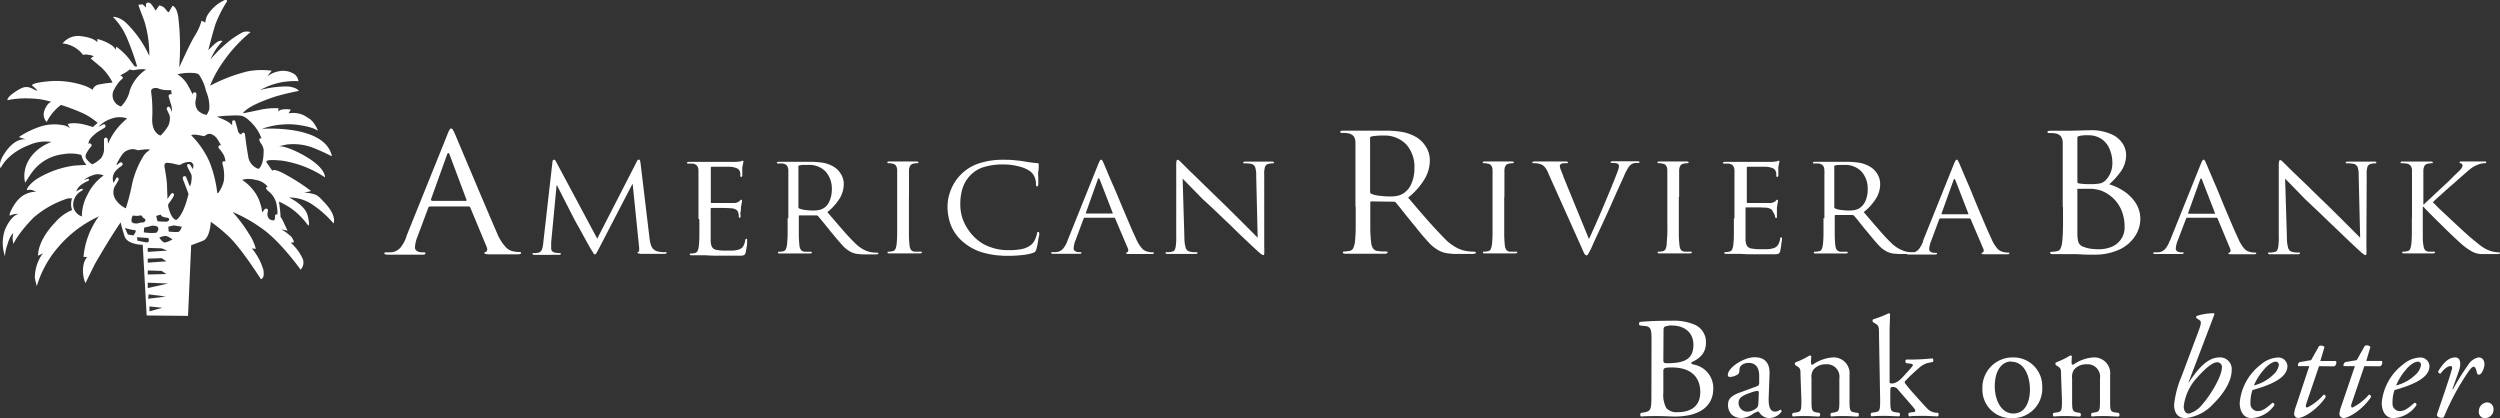
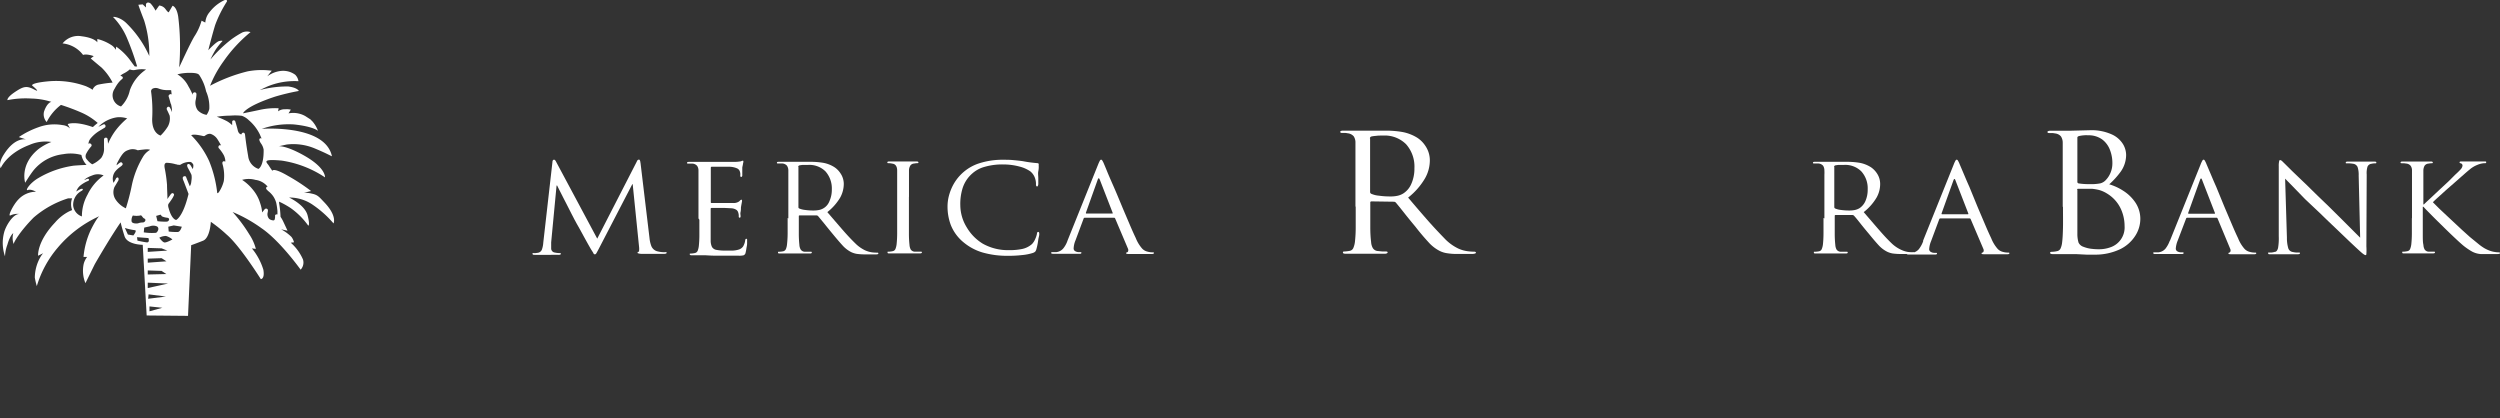
<svg xmlns="http://www.w3.org/2000/svg" viewBox="0 0 389.17 65.09">
  <rect x="0" y="0" width="389.17" height="65.09" fill="#333333" stroke="none" />
  <defs>
    <style>.cls-1,.cls-2,.cls-3{fill:#fff}.cls-2{fill-rule:evenodd}</style>
  </defs>
  <g id="Layer_2" data-name="Layer 2">
    <g id="tagline">
      <path class="cls-1" d="M27.63 11.58a4.58 4.58 0 011.71 1.88 9.31 9.31 0 01.66 1.32.85.85 0 010-.18.32.32 0 01.41-.21.28.28 0 01.17.28s0 .37-.11.87a2 2 0 00.31 1.62 2.43 2.43 0 001.38.72 2.62 2.62 0 00.42-.91 6 6 0 00-.5-2.76A7.23 7.23 0 0031 11.66c-.1-.11-.28-.32-1.42-.32a7.82 7.82 0 00-2 .24m-4.2 11.79c.05 0-.06-.19-.93-.1s-1 .13-1 .13a1.83 1.83 0 00-1.29-.11c-.65.23-1 .29-1.91 2.07a.7.7 0 00-.09.37 5.52 5.52 0 01.48-.39c.15-.11.28-.1.35 0 .26.25 0 .43-.29.65a3.74 3.74 0 00-.77.71 1.85 1.85 0 00-.26 1.76 6.16 6.16 0 00.41-.72s.15-.17.28-.1.13.34.06.47l-.6 1a2.06 2.06 0 00.21 2 3.89 3.89 0 001.56 1.32 32.87 32.87 0 00.95-3.68 14.33 14.33 0 011.69-4.29 3 3 0 011.17-1.15m-3.18-12.52a4.48 4.48 0 01-.93.63c-.54.27-.54.41-.54.41s.33 0 .37.26-.5.24-1.28 1.73a1.8 1.8 0 001 2.75 5 5 0 001.37-2.51 6.55 6.55 0 012.53-3.24 4.88 4.88 0 00-1.74.08 1.47 1.47 0 01-.82-.11m6.39 5.35c-.18-.71-.32-1.12-.32-1.12a.28.28 0 01.15-.31.25.25 0 01.32 0l-.07-.63s.11-.07-.56-.05a3.67 3.67 0 01-1.41-.25 1.15 1.15 0 00-.88 0 .47.47 0 00-.28.47 22 22 0 01.17 4.2C23.62 20.8 25 21.1 25 21.1a7.36 7.36 0 001.14-1.43 2.59 2.59 0 00.27-1.67c-.19-.45-.43-.93-.43-.93a.34.34 0 01.11-.41.23.23 0 01.34.07 3 3 0 01.26.49.5.5 0 00.09.2 4.69 4.69 0 00-.17-1.26m7.12 2s.78.29 1.41.61a3.6 3.6 0 011 .72v-.5a.24.24 0 01.22-.26.26.26 0 01.28.21s.3 1 .37 1.33c.15.67.58.65.58.65a.3.3 0 01.28-.27c.24 0 .27.29.27.29s.19 1.68.49 3.35a2.37 2.37 0 001.6 2s.85-.34.81-3a2.32 2.32 0 00-.44-1c-.17-.27-.32-.59-.17-.71s.3 0 .3 0l-.3-.69a6.85 6.85 0 00-1.71-2.19 3 3 0 00-1.06-.67A8.44 8.44 0 0035.9 18a14.86 14.86 0 00-2.17.17m-3.94 2.91a13.79 13.79 0 012.77 4 18.37 18.37 0 011.26 5 .51.51 0 00.24-.15 5.41 5.41 0 00.78-1.75 6.53 6.53 0 00-.2-2.64c-.06-.22 0-.37.13-.43a.4.4 0 01.3.06v-.24a2.71 2.71 0 00-.21-.73 5.81 5.81 0 00-.76-1.09.3.3 0 010-.45.25.25 0 01.33 0s-.28-.52-.59-1a2 2 0 00-1.06-.82 1 1 0 00-.63.13c-.21.11-.28.22-.41.22s-.43-.11-1.1-.2-.89.07-.89.07M37.69 28a7.17 7.17 0 011.61 1.45 6.07 6.07 0 011.21 2.21 5.91 5.91 0 01.3 1.41l.32-.41c.13-.17.26-.24.44-.15s.15.32.09.6a1.08 1.08 0 00.13.81c.19.36.75.39.75.39a.23.23 0 00.22-.14 1.72 1.72 0 00.06-.56c0-.09 0-.17.16-.22s.21 0 .21 0v-.52a10.31 10.31 0 00-.19-1.29 3.55 3.55 0 00-.45-1 3.63 3.63 0 00-.8-.84c-.24-.24-.37-.33-.31-.52a.23.23 0 01.24-.17l-.34-.33a2.92 2.92 0 00-1.59-.72 3.82 3.82 0 00-2.06 0m-10.3-2.42a5.71 5.71 0 00-1.5-.24c-.28.09-.36.33-.23.95a21.29 21.29 0 01.34 2.49c0 .68.09 2 .05 2.15s.17-.2.32-.39.35-.61.61-.43 0 .45-.09.67c-.28.45-.64.93-.64.93s-.17.18 0 .69c.48 1.8 1.17 1.84 1.17 1.84s.91-.37 1.73-3.29c.16-.58.2-.76.2-.76l-.76-2s-.32-.59 0-.72.35 0 .48.35l.48 1.18a1.69 1.69 0 00.2-.5l.06-.47a2.62 2.62 0 000-.8c-.09-.24-.58-1.13-.58-1.13s-.22-.41 0-.54.45.17.5.28l.28.48s.21-.61 0-.83-.22-.34-.82-.26a2.62 2.62 0 00-1 .35.42.42 0 01-.39.07c-.26 0-.39-.09-.39-.09m-11.28 1.75a2.23 2.23 0 00-1.77 0c-1.07.39-1.24.72-1.24.72l.41-.17s.26-.11.31.06 0 .17-.16.26a4.83 4.83 0 00-1.19.71 2 2 0 00-.62.93 4.3 4.3 0 01.49-.3c.33-.17.48-.15.52-.08s0 .17-.19.28a2.46 2.46 0 00-1.3 2.28 2 2 0 001.36 1.69 6.89 6.89 0 01.87-3.38 7.92 7.92 0 012.51-3m3.7-8.87a4 4 0 00-1.62-.18 5.15 5.15 0 00-2.9 1.48l.65-.31s.3-.21.43.05a.3.3 0 01-.15.43l-.78.47a5.52 5.52 0 00-1.34 1.15 1.44 1.44 0 00-.35.87s.2-.19.37 0a.26.26 0 01.06.39 5.56 5.56 0 00-.82 1.21c-.15.48 0 .68.3 1a2.74 2.74 0 00.68.58 4.4 4.4 0 001.4-1 2.43 2.43 0 00.43-1.6v-1.25a.28.28 0 01.28-.3c.26 0 .28.17.3.41s.05.54.05.54a9.64 9.64 0 011.12-2 11.67 11.67 0 011.84-1.94m.9 15.11a1.38 1.38 0 00-.2.88c.06.47 1 .34 1 .34a2.08 2.08 0 01.73-.14c.39 0 .59-.47.26-.61s-.39-.61-.66-.47a3.09 3.09 0 01-1.11 0m3.61.06l.2.82a8.87 8.87 0 001.49.07c.33-.07.53-.55 0-.61a2.63 2.63 0 01-.79-.21l-.21-.27zm-4.86 1.9l.46 1 .85.14s.67-.82.2-.82a8.78 8.78 0 01-1.51-.34m3-.06l-.07.74a8.1 8.1 0 001.91.07c.26-.13.59-.75.13-1a1.46 1.46 0 00-1.12 0zm3.75-.14l.06.75a8.51 8.51 0 001.45.07c.39-.07.59-.82.59-.82l-1.25-.2zm-4.87 1.63l.07.54s.92.21 1.44.27.27-.67.27-.67zm3.47.08s.46.68.79.74 1.25-.47 1.25-.47a2.89 2.89 0 00-1-.54 2.26 2.26 0 00-1.04.27M23 44v.84l3.17-.7zm.13 1.82l-.07.69 2.77-.35zm.14 1.88v.76l2-.55zM23 42.1v.63l2.9-.07-.75-.49zm0-1.84v.63l2.91-.21-.75-.49zm0-1.67v.62l3.05-.2-.89-.35zm-2-28.24h.35A40.62 40.62 0 0019.8 6a10.54 10.54 0 00-2.13-3.28c-.36-.19 1-.18 2.12 1a16.67 16.67 0 013.45 5 17.74 17.74 0 00-.8-5.53c-.86-2.22-.9-2.45-.9-2.45l.67-.06.51.48V.65s.16-.49.72-.11a5.11 5.11 0 01.77 1.12l.57-.8a1.36 1.36 0 011 .58c.43.58.49.46.49.46l.59-1s.63.1.88 1.68a38.47 38.47 0 01.15 7.9c0 .06 1.81-4 2.49-5a8.94 8.94 0 001-2.26l.58.29a2.81 2.81 0 01.68-1.64A6.1 6.1 0 0135 0c.49-.06.31.26.31.26a18.83 18.83 0 00-1.81 3.62c-.42 1.35-1.08 3.94-1.08 3.94s1.21-1.31 1.7-1.43.52 0 .52 0a11.43 11.43 0 00-1 1.23 12.94 12.94 0 00-.88 1.64A21.29 21.29 0 0136 6.14a14.56 14.56 0 011.71-1.08A1.79 1.79 0 0139 5a22.36 22.36 0 00-4.22 4.57 17.42 17.42 0 00-2.08 3.78 25.21 25.21 0 015.84-2.24 11.7 11.7 0 013.76-.1l-.7.88a4.33 4.33 0 012-.83 3.18 3.18 0 012.36.58 1.79 1.79 0 01.5 1 11 11 0 00-4.92.86l-1.13.53a16.52 16.52 0 014.45-.57c1.47.19 1.66.7 1.66.7a34.87 34.87 0 00-3.69.88c-4.69 1.55-5 2.6-5 2.6s1.29-.25 2.76-.57a11.34 11.34 0 012.78-.22l-.08.48a1.73 1.73 0 011.11-.32 2.72 2.72 0 01.87.06l-.36.58a3.81 3.81 0 012.63.43c1.17.76.59.35 1.08.8a4.71 4.71 0 01.88 1.49s-.7-.68-3.75-1a12.62 12.62 0 00-5 .69s9.84-.75 10.92 4.25c0 .07-.69-.39-2.83-1.27a8.65 8.65 0 00-4.23-.54l-1.23.27s1-.18 3.76 1.33c3.65 2 3.45 3.51 3.45 3.51A16.48 16.48 0 0043.84 25c-3.24-.3-2.32.26-2 .77s.56.82.56.82.08-.59 2.47.81a29.48 29.48 0 013.56 2.34l-1.1.26a5.09 5.09 0 011.29.16c.86.19 1.1.54 1.8 1.27 2.12 2.18 1.5 3.35 1.5 3.35a16.14 16.14 0 00-3.09-2.8A6.42 6.42 0 0045 30.75s2.45 1.12 2.88 2.77.1 1.6.1 1.6a11.61 11.61 0 00-2.73-2.73 13.67 13.67 0 00-1.8-1v.23a15.81 15.81 0 01.22 2.13 5.3 5.3 0 01.42.73l.67 1.43-1-.21a7.05 7.05 0 011.62 1.19 2.46 2.46 0 01.39.83l-.51.06a7.45 7.45 0 011.9 2.6 1.62 1.62 0 01-.36 1.6s-3.19-4.47-6.07-6.44A22.44 22.44 0 0036.21 33a23.36 23.36 0 012.62 3.52 7.48 7.48 0 011 2.22l-.62-.07A9.56 9.56 0 0141 42c.24 1.46-.4 1.45-.4 1.45s-3.22-5.14-5.3-6.92a22.59 22.59 0 00-2.48-2s-.11 2.5-1.21 2.94-1.85.7-1.85.7l-.49 11-6.44-.06-.61-11s-2.4 0-2.83-1.33-.61-2.16-.61-2.16-1.35 1.88-4 6.46c-.05.09-1.48 3-1.48 3a5.07 5.07 0 01-.27-3 3 3 0 01.53-1.08H13a12.56 12.56 0 011.13-4.2c1-2 1.34-2.15 1.34-2.15A18.37 18.37 0 009 38.54a16.48 16.48 0 00-3.27 6 12.3 12.3 0 01-.31-1.32 6.56 6.56 0 01.87-3.2 3.82 3.82 0 01.43-.6l-.79.39s-.2-2.18 2.63-5.16a7.23 7.23 0 012.21-1.75l.46-.2a2.6 2.6 0 010-1.83h-.61a15.17 15.17 0 00-5.39 3C3.13 36 2.13 37.71 2.13 38a2.83 2.83 0 01-.06-1.71s-.49.28-.92 1.8a5.75 5.75 0 00-.37 1.81 6.34 6.34 0 01-.15-3.67C.87 35.22 2 33.31 3 33.31a2.49 2.49 0 00-1.34.21c-.56.32.39-1.66 1.23-2.5a3.76 3.76 0 012.72-1.17s-.78-.46-1.27-.27.24-1.06 1.66-1.88a14.82 14.82 0 015.47-1.91c.85-.07 1.64-.1 2-.12a3.25 3.25 0 01-.8-1.55A6.35 6.35 0 009.85 24a7 7 0 00-4.64 2.53c-.62.8-1.29 1.92-1.29 1.92S3 25.63 6 23.2a7.91 7.91 0 012-1.1 6.19 6.19 0 00-3.42.46C1 23.92.11 26.18.11 26.18s-.47-.67.52-2.18c1.75-2.77 3.45-2.29 3.45-2.29l-1.15-.37A13.46 13.46 0 016 19.8a7.12 7.12 0 013.76-.32 1.88 1.88 0 011.14.52l-.36-.68s1-.51 3.68.38l.24.08a9.66 9.66 0 01.75-.64 9.76 9.76 0 00-2.48-1.59 32.39 32.39 0 00-3.24-1.22A7.55 7.55 0 007.27 19a1.76 1.76 0 01-.41-1.65C7.36 15.91 8 15.86 8 15.86a11 11 0 00-3.1-.52 14.47 14.47 0 00-3.74.25s-.16-.38 1.17-1.27 1.82-1 3-.38-.33-.63-.33-.63-.26-.38 2.4-.64a13.57 13.57 0 016 .76c1 .45 1 .57 1 .57a1.31 1.31 0 01.86-.82 17.83 17.83 0 012.27-.32 8.86 8.86 0 00-1.72-2.34c-.92-.76-1.69-1.42-1.69-1.42l.47-.36a4.24 4.24 0 00-1.11-.25 1.47 1.47 0 00-.55.06 4.56 4.56 0 00-3.19-1.79 3.1 3.1 0 013-1.11c2 .25 2.41.94 2.41.94v-.52a7 7 0 012.16.93 2 2 0 01.71.75l.07-.49a9.42 9.42 0 012.26 2.24c.28.39.49.67.65.87" />
-       <path class="cls-2" d="M63.27 36.76L69.62 21a4.74 4.74 0 01.37-.81c.08-.14.16-.2.24-.19s.16.05.25.17a6.39 6.39 0 01.37.75c.09.21.31.75.67 1.59s.79 1.89 1.31 3.11 1.06 2.5 1.62 3.84l1.62 3.8c.51 1.2.94 2.19 1.29 3a7.24 7.24 0 001.36 2.2 2.12 2.12 0 001 .62 4.15 4.15 0 001.11.15c.18 0 .27 0 .28.15s-.21.22-.56.21h-4.32c-.54 0-.82-.06-.83-.18s.07-.16.19-.18a.36.36 0 00.21-.21.64.64 0 000-.48l-2.6-6.25a.25.25 0 00-.25-.15h-6a.28.28 0 00-.28.2l-1.68 4.5a4.8 4.8 0 00-.39 1.7.62.62 0 00.35.56 1.47 1.47 0 00.71.18h.28c.19 0 .28 0 .28.15s-.15.22-.42.21h-5.43c-.36 0-.54-.06-.53-.21s.1-.15.25-.15h.81a2.21 2.21 0 001.47-.77 5.64 5.64 0 00.88-1.62m3.91-5.62h5.34c.13 0 .16-.06.12-.17l-2.62-7q-.21-.57-.42 0L67.1 31c0 .12 0 .18.08.17" />
      <path class="cls-3" d="M99.71 25.38l1.4 11.7a4.86 4.86 0 00.26 1.17 1.38 1.38 0 00.88.85 4.72 4.72 0 00.83.15 3.62 3.62 0 00.53 0c.11 0 .16 0 .17.1s-.17.17-.44.17h-3.51a2.06 2.06 0 01-.47-.08c-.08 0-.12-.07-.11-.11s0-.12.14-.14.09-.09.1-.22a2.42 2.42 0 000-.46l-1-9.84h-.06l-5.14 9.91c-.21.41-.36.68-.44.82s-.17.2-.25.19-.15 0-.23-.18-.23-.36-.42-.69-.35-.61-.6-1.06-.52-.94-.79-1.44-.51-.92-.72-1.29-.31-.58-.35-.64-.21-.41-.48-.92l-.88-1.73c-.34-.65-.63-1.23-.9-1.76s-.44-.87-.5-1h-.09l-.84 8.84v1a.64.64 0 00.55.59 3.76 3.76 0 00.79.09c.1 0 .16 0 .17.1s-.12.18-.38.17-.81 0-1.2 0h-2.48c-.22 0-.34 0-.35-.17s.08-.09.21-.1h.26l.37-.05a.8.8 0 00.64-.57 3.86 3.86 0 00.19-1L86 25.2c0-.22.12-.33.23-.34s.22.09.32.29l6.42 12 6.16-12a.42.42 0 01.32-.31c.13 0 .22.16.25.52m9.03 8.64v-7.45a1.24 1.24 0 00-.21-.73 1.05 1.05 0 00-.69-.35 2.43 2.43 0 00-.35 0h-.37c-.09 0-.15 0-.16-.11s.1-.16.33-.16h7.16a6.33 6.33 0 00.91-.09 1 1 0 01.29-.1c.06 0 .09.07.08.17a1.27 1.27 0 01-.06.3c0 .14-.07.34-.11.6v1.26a.25.25 0 01-.15.21c-.12 0-.17-.09-.16-.25a2.24 2.24 0 000-.31 1.64 1.64 0 00-.1-.38.79.79 0 00-.38-.39 3.17 3.17 0 00-1.11-.26h-2.87c-.09 0-.13.06-.13.19v5.26c0 .13 0 .19.13.19h3.31a1.46 1.46 0 001-.27c.13-.15.24-.24.31-.24s.1 0 .11.15-.08.45-.17 1.07c0 .21 0 .44-.06.7s0 .43 0 .52a1.64 1.64 0 010 .23.15.15 0 01-.13.13.15.15 0 01-.15-.17 1.65 1.65 0 00-.08-.63.77.77 0 00-.27-.41 1.6 1.6 0 00-.82-.26l-1-.05h-2.05c-.1 0-.15.05-.15.13v4.94a2.3 2.3 0 00.2 1 1 1 0 00.7.46 7.47 7.47 0 001.53.11h1a3.72 3.72 0 001-.18 1.29 1.29 0 00.62-.47 2.54 2.54 0 00.32-.9c0-.2.1-.3.19-.29a.12.12 0 01.11.09 1.23 1.23 0 010 .2v.46c0 .25-.07.49-.11.76a6 6 0 01-.12.63.55.55 0 01-.31.43 2.76 2.76 0 01-.82.06h-3.55c-.8 0-1.34-.06-1.63-.06h-2.05c-.23 0-.34-.05-.34-.16s0-.1.17-.11a3.4 3.4 0 00.63-.08.6.6 0 00.43-.34 2.93 2.93 0 00.18-.71 16.39 16.39 0 00.09-1.68v-2.45" />
      <path class="cls-2" d="M122.72 34v-7.46a1.36 1.36 0 00-.21-.74 1.05 1.05 0 00-.69-.35h-.72c-.09 0-.15 0-.16-.11s.1-.16.33-.15h4.79a12.11 12.11 0 012 .14 4.79 4.79 0 011.84.7 3.23 3.23 0 01.92.93 2.93 2.93 0 01.53 1.66 4.47 4.47 0 01-.56 2.14 8.34 8.34 0 01-2 2.26c.86 1 1.65 1.92 2.37 2.75s1.39 1.54 2 2.13a5.53 5.53 0 001.51 1.07 4.23 4.23 0 001.05.31 6.31 6.31 0 00.82.05c.12 0 .18 0 .19.12s-.15.16-.5.15h-1.49a9.41 9.41 0 01-1.36-.08 3.32 3.32 0 01-.89-.28 4.69 4.69 0 01-1.3-1c-.43-.47-.94-1.06-1.53-1.78-.45-.54-.89-1.08-1.31-1.61l-1-1.21a.38.38 0 00-.28-.11h-2.58c-.1 0-.15.05-.14.15v2.78a16.57 16.57 0 00.09 1.68 1.6 1.6 0 00.2.7.8.8 0 00.62.35h.94c.12 0 .18 0 .17.12s-.11.15-.33.15h-4.59c-.23 0-.34 0-.34-.15s.05-.11.17-.12a3.38 3.38 0 00.63-.07.61.61 0 00.43-.35 2.47 2.47 0 00.17-.7 16.07 16.07 0 00.1-1.68v-2.46m1.68-7.93v6.23a.22.22 0 00.14.23 3.14 3.14 0 00.88.22 9.17 9.17 0 001.33.09 4.37 4.37 0 00.79-.07 2.19 2.19 0 001.69-1.39 4.36 4.36 0 00.37-1.84 4 4 0 00-1-2.8 3.55 3.55 0 00-2.66-1h-.86a4.67 4.67 0 00-.54.08.23.23 0 00-.17.23" />
      <path class="cls-3" d="M141.49 30.66v5.79a16.39 16.39 0 00.09 1.68 1.8 1.8 0 00.19.71.81.81 0 00.63.34h.94c.12 0 .17 0 .17.11s-.11.15-.34.16h-4.67c-.23 0-.34 0-.34-.16s.05-.1.17-.11a3.4 3.4 0 00.63-.08.58.58 0 00.43-.34 2.93 2.93 0 00.18-.71 16.39 16.39 0 00.09-1.68v-9.83c0-.63-.27-1-.71-1.06a2.92 2.92 0 00-.65-.08c-.1 0-.16 0-.17-.11s.11-.16.33-.16h4.18c.22 0 .34.05.33.16s-.07.11-.17.11a3.28 3.28 0 00-.52.06.75.75 0 00-.58.33 1.46 1.46 0 00-.2.75v4.12m15.44 9.16a13.91 13.91 0 01-4-.52 8.3 8.3 0 01-2.9-1.54A6.66 6.66 0 01148 35a8.17 8.17 0 01-.5-2.88 6.64 6.64 0 01.19-1.54 7.82 7.82 0 01.72-1.85 7.06 7.06 0 013.9-3.27 11.88 11.88 0 013.93-.59c.43 0 .92 0 1.45.05s1.07.1 1.59.18a19 19 0 002.14.29c.21 0 .3.09.28.21s0 .18 0 .33 0 .4-.07.74 0 .7 0 1.11v.85c0 .17-.08.41-.19.4s-.19-.13-.17-.4a2.78 2.78 0 00-.23-1.1 2.3 2.3 0 00-.65-.85 5.1 5.1 0 00-1.68-.75 9.6 9.6 0 00-2.51-.33 9.89 9.89 0 00-3.19.45 4.82 4.82 0 00-1.64.94 5.08 5.08 0 00-1.51 2.26 8.25 8.25 0 00-.37 2.72 6.64 6.64 0 001 3.42 7.3 7.3 0 002.51 2.55 8 8 0 004 1 9.67 9.67 0 002.1-.18 3.34 3.34 0 001.55-.77 2.6 2.6 0 00.52-.83 3.33 3.33 0 00.25-.77c0-.2.1-.3.21-.29s.15.12.15.29 0 .24-.08.55-.1.63-.17 1-.14.66-.21.89a1 1 0 01-.18.35 1.1 1.1 0 01-.37.2 7.87 7.87 0 01-1.7.33 17.94 17.94 0 01-2.07.11" />
      <path class="cls-2" d="M166.18 37.45l4.76-11.84a5.89 5.89 0 01.28-.61c.07-.1.13-.15.19-.14s.12 0 .18.13a3 3 0 01.28.56c.07.16.24.56.5 1.2s.6 1.41 1 2.32.8 1.88 1.22 2.89.83 1.95 1.21 2.85.71 1.64 1 2.24a5.64 5.64 0 001 1.65 1.66 1.66 0 00.79.46 2.82 2.82 0 00.84.12c.13 0 .2 0 .2.11s-.16.16-.41.15h-3.29c-.41 0-.62 0-.63-.13a.15.15 0 01.15-.13.25.25 0 00.16-.16.59.59 0 000-.36L173.59 34a.2.2 0 00-.19-.11h-4.51a.21.21 0 00-.21.15l-1.26 3.38a3.61 3.61 0 00-.29 1.27.49.49 0 00.26.42 1.13 1.13 0 00.53.14h.21c.15 0 .22 0 .21.11s-.11.16-.31.15h-4.01q-.41 0-.39-.15c0-.08.07-.11.18-.11h.61a1.67 1.67 0 001.1-.58 4 4 0 00.66-1.21m2.94-4.22h4c.09 0 .11 0 .08-.13l-2-5.15c-.11-.28-.21-.28-.32 0l-1.84 5.15c0 .09 0 .14.06.13" />
-       <path class="cls-3" d="M184.1 27.82l.27 9.13a5.69 5.69 0 00.21 1.64.85.85 0 00.61.57 4.69 4.69 0 00.6.1h.45c.11 0 .16 0 .17.11s-.13.16-.38.16h-4.25c-.21 0-.32 0-.33-.16s.06-.11.17-.11h.37a3 3 0 00.49-.1c.25 0 .42-.25.51-.61a8.77 8.77 0 00.11-1.81V25.82a3.35 3.35 0 01.05-.76c0-.13.1-.2.18-.19a.71.71 0 01.35.23l.39.38 1.15 1.14 2.45 2.38 3.09 3 2.07 2.05c.68.68 1.29 1.28 1.81 1.81l1.14 1.14-.23-9.68a3.77 3.77 0 00-.17-1.32.86.86 0 00-.65-.5 5.6 5.6 0 00-.59-.07h-.43c-.13 0-.19 0-.17-.13s.16-.15.42-.14h3.97c.24 0 .37 0 .38.14s-.08.12-.23.13a2 2 0 00-.51.06.73.73 0 00-.64.47 3.44 3.44 0 00-.13 1.22v11.17a11.33 11.33 0 010 1.15c0 .16-.08.23-.16.21s-.2-.07-.41-.23-.58-.5-1.12-1l-1-.94c-.58-.55-1.28-1.2-2.08-2s-1.59-1.51-2.36-2.26-1.67-1.57-2.45-2.28l-1.95-2-1.17-1.19" />
      <path class="cls-2" d="M211 32.18v-9.96a1.73 1.73 0 00-.27-1 1.42 1.42 0 00-.93-.47 2.58 2.58 0 00-.46-.06h-.49c-.13 0-.2-.05-.22-.15s.14-.21.44-.2.89 0 1.35 0h5.11a15 15 0 012.67.19 6.69 6.69 0 012.45.93 4.36 4.36 0 011.23 1.24 4 4 0 01.7 2.21 5.69 5.69 0 01-.75 2.85 10.72 10.72 0 01-2.63 3c1.14 1.34 2.19 2.57 3.16 3.67s1.84 2 2.65 2.84a7.36 7.36 0 002 1.42 5.1 5.1 0 001.4.41 8.71 8.71 0 001.09.08c.16 0 .24.06.26.15s-.2.21-.68.2h-2a9.82 9.82 0 01-1.81-.11 3.8 3.8 0 01-1.18-.37 6 6 0 01-1.74-1.37c-.58-.63-1.26-1.41-2-2.37-.6-.72-1.19-1.44-1.75-2.15s-1-1.25-1.3-1.61a.46.46 0 00-.36-.15l-3.44-.05a.17.17 0 00-.19.2v3.88c0 .95.06 1.7.13 2.25a2.12 2.12 0 00.26.93 1 1 0 00.83.47l.68.07h.57c.16 0 .24.06.23.15s-.15.2-.45.2h-6.07c-.3 0-.45-.06-.44-.2s.06-.14.22-.15a6 6 0 00.84-.1.76.76 0 00.57-.47 3.49 3.49 0 00.24-.93 20.34 20.34 0 00.12-2.25v-3.27m2.24-10.57v8.31a.31.31 0 00.19.3 3.75 3.75 0 001.17.29 12.11 12.11 0 001.77.12 4.9 4.9 0 001.06-.09 2.81 2.81 0 001-.39 3.32 3.32 0 001.22-1.46 5.82 5.82 0 00.49-2.46 5.23 5.23 0 00-1.3-3.73 4.71 4.71 0 00-3.54-1.35c-.42 0-.81 0-1.14.05a4.89 4.89 0 00-.73.1.31.31 0 00-.22.31" />
-       <path class="cls-3" d="M234.16 30.66v5.79a16.39 16.39 0 00.09 1.68 1.65 1.65 0 00.2.71.79.79 0 00.62.34h.94c.12 0 .18 0 .17.11s-.11.15-.33.16h-4.67c-.23 0-.34 0-.33-.16s0-.1.16-.11a3.4 3.4 0 00.63-.08.56.56 0 00.43-.34 2.93 2.93 0 00.18-.71 16.39 16.39 0 00.09-1.68v-9.15a6.66 6.66 0 000-.68c0-.63-.26-1-.71-1.06a2.92 2.92 0 00-.65-.08.15.15 0 01-.17-.11c0-.11.11-.16.34-.16h4.17c.23 0 .34.05.34.16a.15.15 0 01-.17.11 3.38 3.38 0 00-.53.06.77.77 0 00-.58.33 1.47 1.47 0 00-.19.75v4.12m9.16-3.21l4 9.76c.31-.66.7-1.51 1.15-2.54s.91-2.09 1.37-3.19.88-2.1 1.24-3 .6-1.5.73-1.87a2.66 2.66 0 00.18-.72.44.44 0 00-.27-.44 2.76 2.76 0 00-.8-.08c-.14 0-.21 0-.23-.11s.14-.16.47-.16h3.69c.23 0 .35.05.35.14s-.08.13-.25.13h-.41a1.37 1.37 0 00-1.06.67 8.16 8.16 0 00-.69 1.32l-.47 1.06c-.24.51-.52 1.13-.84 1.84l-1 2.27c-.64 1.4-1.19 2.59-1.65 3.58s-.81 1.72-1 2.19-.48.95-.58 1.16-.21.3-.3.29-.23-.07-.33-.24-.24-.49-.43-.94L241 26.93a3 3 0 00-.65-1.06 1.81 1.81 0 00-.86-.4 2.67 2.67 0 00-.47-.07h-.32c-.12 0-.18-.05-.17-.13s.19-.15.54-.14h4.46c.38 0 .56.05.56.14s-.06.13-.21.13h-.41a1.27 1.27 0 00-.38.08c-.21.1-.3.23-.27.38a1.83 1.83 0 00.16.6c.11.28.24.6.4 1m17.96 3.2v5.79a13.57 13.57 0 00.1 1.68 1.65 1.65 0 00.19.71.81.81 0 00.62.34h.95c.12 0 .17 0 .16.11s-.1.15-.33.16h-4.65c-.22 0-.33 0-.33-.16s.05-.1.17-.11a3.4 3.4 0 00.63-.08.6.6 0 00.43-.34 2.55 2.55 0 00.17-.71c0-.4.08-1 .1-1.68s0-1.53 0-2.45v-7.38c0-.63-.27-1-.72-1.06a2.79 2.79 0 00-.65-.08c-.09 0-.15 0-.16-.11s.1-.16.33-.16h4.17c.23 0 .34.05.34.16s-.07.11-.17.11a3.28 3.28 0 00-.52.06.79.79 0 00-.59.33 1.58 1.58 0 00-.19.75v4.12M270 34v-6.77a6.66 6.66 0 000-.68 1.32 1.32 0 00-.2-.73 1.08 1.08 0 00-.7-.35 2.43 2.43 0 00-.35 0h-.36c-.1 0-.16 0-.17-.11s.11-.16.34-.16h7.16a6.32 6.32 0 00.9-.09 1.25 1.25 0 01.29-.1c.06 0 .09.07.09.17l-.06.3a3.87 3.87 0 00-.11.6v1.26a.25.25 0 01-.15.21c-.12 0-.18-.09-.17-.25s0-.18 0-.31a1.27 1.27 0 00-.11-.38.76.76 0 00-.37-.39 3.24 3.24 0 00-1.11-.26h-2.88c-.08 0-.12.06-.12.19v5.26c0 .13 0 .19.12.19h3.32a1.45 1.45 0 001-.27c.14-.15.24-.24.32-.24s.1 0 .1.15-.08.45-.17 1.07v1.22a.86.86 0 010 .23.14.14 0 11-.27 0A1.91 1.91 0 00276 33a.77.77 0 00-.27-.41 1.6 1.6 0 00-.82-.26l-1-.05h-2.05c-.1 0-.15.05-.14.13v4.81a2.3 2.3 0 00.2 1 1 1 0 00.7.46 7.35 7.35 0 001.53.11h1a3.64 3.64 0 001-.18 1.24 1.24 0 00.62-.47 2.36 2.36 0 00.33-.9c0-.2.09-.3.18-.29s.1 0 .11.09a.65.65 0 010 .2c0 .06 0 .21-.05.46s-.06.49-.1.76l-.12.63a.56.56 0 01-.32.43 2.72 2.72 0 01-.81.06h-3.55c-.8 0-1.35-.06-1.63-.06h-2.06c-.23 0-.34-.05-.33-.16s0-.1.16-.11a3.4 3.4 0 00.63-.08.56.56 0 00.43-.34 2.53 2.53 0 00.18-.71 16.39 16.39 0 00.09-1.68v-2.45" />
      <path class="cls-2" d="M284 34v-6.78a6.52 6.52 0 000-.68 1.36 1.36 0 00-.2-.74 1.08 1.08 0 00-.7-.35h-.71c-.1 0-.16 0-.17-.11s.11-.16.34-.15h4.84a12.23 12.23 0 012 .14 4.91 4.91 0 011.84.7 3.36 3.36 0 01.92.93 2.92 2.92 0 01.52 1.66 4.26 4.26 0 01-.56 2.14 8.11 8.11 0 01-2 2.26c.86 1 1.65 1.92 2.37 2.75s1.38 1.54 2 2.13a5.38 5.38 0 001.51 1.01 4 4 0 001 .31 6.31 6.31 0 00.82.05q.17 0 .18.12c0 .1-.14.16-.5.15H296a9.62 9.62 0 01-1.36-.08 3.25 3.25 0 01-.88-.28 4.58 4.58 0 01-1.31-1c-.43-.47-.94-1.06-1.52-1.78-.46-.54-.9-1.08-1.32-1.61s-.75-.94-1-1.21a.37.37 0 00-.27-.11h-2.58a.13.13 0 00-.15.15v2.84a16.57 16.57 0 00.09 1.68 1.75 1.75 0 00.19.7.82.82 0 00.63.35h.94c.12 0 .17 0 .17.12s-.11.15-.34.15h-4.59c-.23 0-.34 0-.34-.15s0-.11.17-.12a3.38 3.38 0 00.63-.07.57.57 0 00.43-.35 2.84 2.84 0 00.18-.7 16.57 16.57 0 00.09-1.68v-2.46m1.68-7.93v6.23a.25.25 0 00.15.23 3 3 0 00.87.22 9.27 9.27 0 001.33.09 4.48 4.48 0 00.8-.07 2.4 2.4 0 00.77-.29 2.54 2.54 0 00.92-1.1 4.37 4.37 0 00.36-1.84 3.93 3.93 0 00-1-2.8 3.53 3.53 0 00-2.65-1h-.86a4.58 4.58 0 00-.55.08.25.25 0 00-.17.23" />
      <path class="cls-2" d="M299.37 37.45l4.76-11.84a4.28 4.28 0 01.28-.61c.06-.1.12-.15.18-.14s.12 0 .19.13a3.24 3.24 0 01.27.56l.51 1.2c.27.63.59 1.41 1 2.32l1.2 2.93c.42 1 .83 1.95 1.21 2.85s.71 1.64 1 2.24a5.64 5.64 0 001 1.65 1.64 1.64 0 00.78.46 2.86 2.86 0 00.84.12c.14 0 .21 0 .21.11s-.16.16-.42.15h-3.29c-.41 0-.62 0-.63-.13a.15.15 0 01.15-.13.25.25 0 00.16-.16.54.54 0 000-.36l-2-4.69a.18.18 0 00-.19-.11h-4.5a.2.2 0 00-.21.15l-1.26 3.38a3.9 3.9 0 00-.3 1.27.49.49 0 00.27.42 1.08 1.08 0 00.53.14h.21c.14 0 .21 0 .21.11s-.11.16-.31.15h-4.01c-.27 0-.4 0-.4-.15s.08-.11.19-.11h.61a1.67 1.67 0 001.1-.58 4.47 4.47 0 00.66-1.21m2.94-4.22h4c.09 0 .12 0 .09-.13l-2-5.15c-.1-.28-.21-.28-.31 0l-1.85 5.15c0 .09 0 .14.07.13m18.79-1.16v-9.96a1.79 1.79 0 00-.28-1 1.4 1.4 0 00-.92-.46 2.71 2.71 0 00-.47-.06h-.48c-.13 0-.21-.05-.23-.15s.15-.21.45-.21h3.16l3.05-.08a7.61 7.61 0 013.48.71 3.94 3.94 0 011.68 1.55 3.35 3.35 0 01.43 1.56 4.52 4.52 0 01-.82 2.6 12.44 12.44 0 01-1.81 2 8.34 8.34 0 012.17 1 6.38 6.38 0 011.87 1.79 4.57 4.57 0 01.8 2.59 4.87 4.87 0 01-.79 2.64 5.77 5.77 0 01-2.39 2.1 9.05 9.05 0 01-4 .83h-1.2l-1.6-.08h-3.61c-.3 0-.45-.06-.45-.2s.07-.14.22-.16a4 4 0 00.84-.1.75.75 0 00.58-.46 3.16 3.16 0 00.23-.93c.07-.55.11-1.3.13-2.25s0-2 0-3.27m2.24-10.73v6.82a.24.24 0 00.2.27 9.62 9.62 0 001.7.11 7.39 7.39 0 001.64-.11 1.72 1.72 0 00.91-.55 3.53 3.53 0 00.72-1.13 3.77 3.77 0 00.28-1.44 5.58 5.58 0 00-.37-2.07 3.66 3.66 0 00-1.2-1.64 3.58 3.58 0 00-2.2-.66 4.68 4.68 0 00-.62 0 5.43 5.43 0 00-.72.1c-.24.05-.35.14-.34.28m0 8.06v6.94a4.71 4.71 0 00.18 1.32 1.27 1.27 0 00.77.66 4.91 4.91 0 001.32.32 8.8 8.8 0 001.14.06 5.09 5.09 0 001.69-.29 3.26 3.26 0 002.25-3.32 6.4 6.4 0 00-.55-2.6 5.48 5.48 0 00-2.18-2.46 4.75 4.75 0 00-1.26-.56 7.58 7.58 0 00-1.06-.18h-2.18c-.11 0-.17.06-.17.18m14.47 7.88l4.76-11.84a4.28 4.28 0 01.28-.61c.06-.1.12-.15.18-.14s.12 0 .19.13a3.24 3.24 0 01.27.56l.51 1.2c.27.63.59 1.41 1 2.32l1.2 2.93c.42 1 .83 1.95 1.21 2.85s.71 1.64 1 2.24a5.64 5.64 0 001 1.65 1.64 1.64 0 00.78.46 2.9 2.9 0 00.84.12c.14 0 .21 0 .21.11s-.16.16-.42.15h-3.29c-.41 0-.62 0-.63-.13a.15.15 0 01.15-.13.25.25 0 00.16-.16.54.54 0 000-.36l-2-4.8a.18.18 0 00-.18-.11h-4.51a.2.2 0 00-.21.15l-1.3 3.41a3.9 3.9 0 00-.3 1.27.49.49 0 00.27.42 1.08 1.08 0 00.53.14h.21c.14 0 .21 0 .21.11s-.11.16-.31.15h-4.01c-.27 0-.4 0-.4-.15s.08-.11.19-.11h.61a1.67 1.67 0 001.1-.58 4.47 4.47 0 00.66-1.21m2.94-4.22h4c.09 0 .12 0 .09-.13l-2-5.15c-.1-.28-.21-.28-.31 0l-1.85 5.15c0 .09 0 .14.07.13" />
      <path class="cls-3" d="M355.72 27.82L356 37a5.69 5.69 0 00.21 1.64.85.85 0 00.61.57 4.42 4.42 0 00.6.1h.45c.1 0 .16 0 .16.11s-.12.16-.37.16h-4.25c-.21 0-.33 0-.33-.16s.06-.11.16-.11h.38a2.73 2.73 0 00.48-.1c.26 0 .43-.25.52-.61a8.77 8.77 0 00.11-1.81V25.87a3.19 3.19 0 01.06-.76c0-.13.09-.2.18-.19a.71.71 0 01.35.23l.39.38 1.15 1.14 2.43 2.33q1.44 1.43 3.09 3l2.07 2.05 1.81 1.81L367.4 37l-.23-9.68A3.77 3.77 0 00367 26a.87.87 0 00-.65-.5 5.6 5.6 0 00-.59-.07h-.43c-.13 0-.19 0-.17-.13s.15-.15.42-.14h3.97c.24 0 .36 0 .37.14s-.08.12-.23.13a1.93 1.93 0 00-.5.06.76.76 0 00-.65.47 3.49 3.49 0 00-.12 1.22l-.05 11.17a8.86 8.86 0 010 1.15q0 .24-.15.21c-.07 0-.2-.07-.41-.23s-.58-.5-1.12-1l-1-.94-2.09-2c-.8-.76-1.59-1.51-2.35-2.26L358.83 31l-1.94-2-1.17-1.19M375.47 34v-7.46a1.24 1.24 0 00-.21-.73 1 1 0 00-.69-.35l-.35-.05h-.36c-.1 0-.16 0-.17-.11s.11-.16.33-.16h4.36c.22 0 .33.05.33.16s-.07.11-.17.11a3.28 3.28 0 00-.52.06.79.79 0 00-.59.33 1.58 1.58 0 00-.19.75v5.27h.09c.1-.11.37-.37.81-.77l1.49-1.4 1.57-1.46 1-1c.31-.28.57-.53.79-.77a1.1 1.1 0 00.34-.6.36.36 0 00-.27-.4c-.11 0-.18-.08-.19-.15s.1-.14.25-.14h3.59c.22 0 .33 0 .31.14s0 .13-.2.13a3.19 3.19 0 00-1.18.27 4.12 4.12 0 00-1.1.64c-.32.26-.71.59-1.16 1-.15.12-.44.38-.88.77l-1.5 1.31c-.53.47-1 .91-1.44 1.3s-.71.66-.84.79l1 1 1.76 1.65 1.81 1.69 1.19 1.07 1.36 1.11a7.61 7.61 0 00.89.63 5.29 5.29 0 00.86.4 3.89 3.89 0 00.8.2 3.44 3.44 0 00.5.05c.17 0 .26 0 .28.11s-.13.15-.46.16h-2.52a3.41 3.41 0 01-1.35-.38 9.74 9.74 0 01-1.19-.79c-.25-.19-.67-.56-1.25-1.1s-1.23-1.16-1.92-1.84-1.34-1.31-1.93-1.91-1-1-1.29-1.34h-.11v4.26c0 .71 0 1.28.1 1.68a1.65 1.65 0 00.19.71.81.81 0 00.62.34h.82c.12 0 .18 0 .17.11s-.11.15-.34.16h-4.42c-.23 0-.34 0-.34-.16s.05-.1.17-.11a3.4 3.4 0 00.63-.08.58.58 0 00.43-.34 2.93 2.93 0 00.18-.71 16.39 16.39 0 00.09-1.68v-2.45" />
-       <path class="cls-1" d="M257.09 52.91c0-1.66-.09-2.08-1.09-2.17l-.72-.07a.36.36 0 010-.56c1.21-.11 2.73-.18 4.81-.18a8.42 8.42 0 013.76.63 2.93 2.93 0 011.71 2.8c0 1.61-.94 2.44-2.29 3.06 0 .23.18.29.43.34a3.7 3.7 0 013 3.74c0 2.59-1.93 4.34-6 4.34-.65 0-1.74-.07-2.68-.07s-1.75 0-2.58.07a.43.43 0 010-.56l.4-.07c1.19-.2 1.23-.44 1.23-2.8zm1.84 3c0 .62 0 .67 1.16.62 2.29-.09 3.52-.76 3.52-2.86s-1.64-3-3.34-3a2.72 2.72 0 00-1 .14c-.22.07-.31.18-.31.58zm0 5.19a4.35 4.35 0 00.47 2.44 2.17 2.17 0 001.77.62c2 0 3.51-.89 3.51-3.13 0-1.77-.89-3.83-4.45-3.83-1.21 0-1.3.14-1.3.59zm14.54-.96c.34-.11.38-.32.38-.65v-1c0-.83-.25-2-1.64-2-.63 0-1.39.32-1.43 1 0 .36-.05.63-.22.76a2.45 2.45 0 01-1.28.43.29.29 0 01-.31-.32c0-1.16 2.52-2.75 4.16-2.75s2.39.94 2.33 2.62l-.14 3.89c0 1 .16 1.95 1 1.95a1.36 1.36 0 00.56-.13 1 1 0 01.29-.16c.09 0 .16.13.16.29a2.35 2.35 0 01-1.88 1 1.8 1.8 0 01-1.46-.7c-.09-.13-.22-.31-.35-.31a3.33 3.33 0 00-.88.45 3.38 3.38 0 01-1.61.56 2.32 2.32 0 01-1.57-.52A2.11 2.11 0 01269 63c0-.87.43-1.38 1.86-1.9zm-1.39 3.94a2.56 2.56 0 001.37-.56c.27-.27.27-.58.29-1.05l.05-1.32c0-.25-.09-.3-.23-.3a4.17 4.17 0 00-.92.23c-1.32.45-2 .78-2 1.65a1.35 1.35 0 001.44 1.35zm8.2-5.73c0-.88 0-1-.61-1.39l-.2-.13a.32.32 0 010-.41 12.53 12.53 0 002.24-1.09.27.27 0 01.25.15 10.06 10.06 0 00-.05 1.05.24.24 0 00.25.25 6.14 6.14 0 013.13-1.14 2.48 2.48 0 012.62 2.77v3.86c0 1.61.05 1.83.85 1.94l.49.07a.39.39 0 010 .56c-.67 0-1.32-.07-2.1-.07s-1.48 0-2.09.07a.4.4 0 010-.56l.42-.07c.83-.13.85-.33.85-1.94v-3.34a1.94 1.94 0 00-2.1-2.22 2.42 2.42 0 00-1.9.79 1.88 1.88 0 00-.34 1.34v3.43c0 1.61.05 1.81.85 1.94l.41.07a.4.4 0 01-.05.56c-.6 0-1.25-.07-2-.07s-1.47 0-2.1.07a.39.39 0 010-.56l.46-.07c.83-.11.86-.33.86-1.94zm12.22-6.2c0-1.32 0-1.46-.7-1.86l-.22-.14a.33.33 0 010-.44 16.75 16.75 0 002.42-.94.23.23 0 01.22.13c0 .67-.07 1.79-.07 2.78v7.67c0 .3 0 .34.41.34s.91-.25 1.52-.87l.92-1c.62-.67.78-.92.78-1s-.11-.18-.49-.22l-.54-.07a.34.34 0 010-.56h.51a33.35 33.35 0 003.56-.18c.16.07.18.45.05.56l-.72.14a3.25 3.25 0 00-1.41.78 27.15 27.15 0 00-2 1.88c-.27.25-.3.36-.16.54.38.51.74.94 1.5 1.79s1.66 1.86 2.1 2.28a2.22 2.22 0 001.17.49h.31a.38.38 0 010 .56c-.65 0-1.42-.07-2.13-.07-.9 0-1.68 0-2.33.07a.37.37 0 010-.56l.4-.07c.34 0 .56-.09.56-.22s-.09-.29-.38-.63l-2.4-2.77a.88.88 0 00-.69-.32c-.4 0-.43.07-.43.76v1.24c0 1.61.05 1.83.85 1.94l.54.07a.4.4 0 010 .56c-.74 0-1.39-.07-2.17-.07s-1.48 0-2.15.07a.37.37 0 010-.56l.5-.07c.82-.11.85-.33.85-1.94zm25.41 8.12a4.58 4.58 0 01-4.73 4.82 4.43 4.43 0 01-4.58-4.62 4.69 4.69 0 014.76-4.83 4.47 4.47 0 014.55 4.63zm-4.81-4c-1.48 0-2.58 1.41-2.58 3.87 0 2 .92 4.23 2.89 4.23s2.59-2.02 2.59-3.74c0-1.9-.78-4.32-2.9-4.32zm7.74 2.08c0-.88 0-1-.6-1.39l-.2-.13a.32.32 0 010-.41 12.53 12.53 0 002.24-1.09.27.27 0 01.25.15 10.06 10.06 0 00-.05 1.05.24.24 0 00.25.25 6.14 6.14 0 013.13-1.14 2.48 2.48 0 012.62 2.77v3.86c0 1.61 0 1.83.85 1.94l.49.07a.39.39 0 010 .56c-.67 0-1.32-.07-2.11-.07s-1.47 0-2.08.07a.4.4 0 010-.56l.42-.07c.83-.13.85-.33.85-1.94v-3.34a1.94 1.94 0 00-2.1-2.22 2.42 2.42 0 00-1.9.79 1.88 1.88 0 00-.34 1.34v3.43c0 1.61.05 1.81.85 1.94l.4.07a.39.39 0 010 .56c-.6 0-1.25-.07-2-.07s-1.47 0-2.1.07a.4.4 0 01-.05-.56l.47-.07c.83-.11.85-.33.85-1.94zm19.84 1.18h.05c1.56-2.37 3.06-3.89 4.74-3.89a1.81 1.81 0 011.93 2c0 1.55-1.08 3.5-2.89 5.26a6.71 6.71 0 01-4.28 2.18c-1.2 0-1.79-.79-1.79-2.06a15 15 0 011.15-4.41l2.59-6.9c.47-1.25.54-1.63.23-1.86l-.52-.35a.3.3 0 01.07-.32 8.89 8.89 0 012.68-.42l.09.13c-.47 1.25-.8 2.11-1.14 3zm1.37-.78a7.92 7.92 0 00-2.11 4.48c0 .87.41 1.16.79 1.16a4.06 4.06 0 002.15-1.5c1.38-1.57 3-4.41 3-5.68a.72.72 0 00-.78-.81c-.57 0-1.66.76-3.05 2.35zM356.08 57c0 1.7-2.22 2.82-5.44 3.72a5.54 5.54 0 00-.31 2A1.15 1.15 0 00351.4 64c.81 0 1.37-.45 2.35-1.3a.3.3 0 01.29.38 4.56 4.56 0 01-3.58 2c-1.34 0-1.81-1.26-1.81-2.36a8.4 8.4 0 013.33-6 4.34 4.34 0 012.69-1.07 1.41 1.41 0 011.41 1.35zm-3.56.43a9 9 0 00-1.66 2.57 6.56 6.56 0 003-1.66 2.52 2.52 0 00.88-1.52.48.48 0 00-.52-.52c-.31.03-.89.23-1.7 1.11zM361 57l-2 5.88c-.14.43 0 .56.16.56a8.25 8.25 0 002.55-2c.22 0 .36.13.31.4-1.25 1.86-3.36 3.23-4.3 3.23a.67.67 0 01-.6-.61 4.48 4.48 0 01.31-1.28l2.05-6.18h-1.75a.56.56 0 01.25-.63l1.79-.31 1.23-2.19a.75.75 0 01.85.14l-.65 2.19h2.44a.65.65 0 01-.27.83zm7.05 0l-2 5.88c-.14.43 0 .56.16.56a8.25 8.25 0 002.55-2c.22 0 .36.13.31.4-1.25 1.86-3.36 3.23-4.3 3.23a.67.67 0 01-.6-.61 4.48 4.48 0 01.31-1.28l2.1-6.18h-1.75a.56.56 0 01.25-.63l1.79-.31 1.25-2.22a.75.75 0 01.88.16l-.65 2.19h2.44a.65.65 0 01-.27.83zm10.14 0c0 1.7-2.21 2.82-5.44 3.72a5.77 5.77 0 00-.31 2 1.15 1.15 0 001.07 1.28c.81 0 1.37-.45 2.35-1.3a.3.3 0 01.3.38 4.59 4.59 0 01-3.59 2c-1.34 0-1.81-1.26-1.81-2.36a8.42 8.42 0 013.34-6 4.29 4.29 0 012.68-1.07 1.4 1.4 0 011.41 1.35zm-3.56.43A9 9 0 00373 60a6.61 6.61 0 003-1.66 2.54 2.54 0 00.87-1.52.48.48 0 00-.52-.52c-.35.03-.91.23-1.72 1.11zm8.13.34l-1 2.82h.11a33.37 33.37 0 012.35-3.79 2.39 2.39 0 011.63-1.16c.79 0 .9.76.9 1.1a2.78 2.78 0 01-.47 1.34c-.27.33-.63.36-.72-.11s-.25-.88-.47-.88-.45.23-.78.68a38.34 38.34 0 00-3.81 7 .4.4 0 01-.38.27c-.24 0-.89-.09-.74-.59.29-.89 1.7-4.85 2.31-7 .07-.24 0-.47-.18-.47-.58 0-1.19.63-1.59 1.17-.22 0-.38-.09-.36-.36.72-1.21 1.57-2.15 2.64-2.15s.8 1.52.56 2.13zm5.4 5.88a1.34 1.34 0 01-1.28 1.44.94.94 0 01-1-1.06 1.36 1.36 0 011.28-1.39 1 1 0 011 1.01z" />
    </g>
  </g>
</svg>